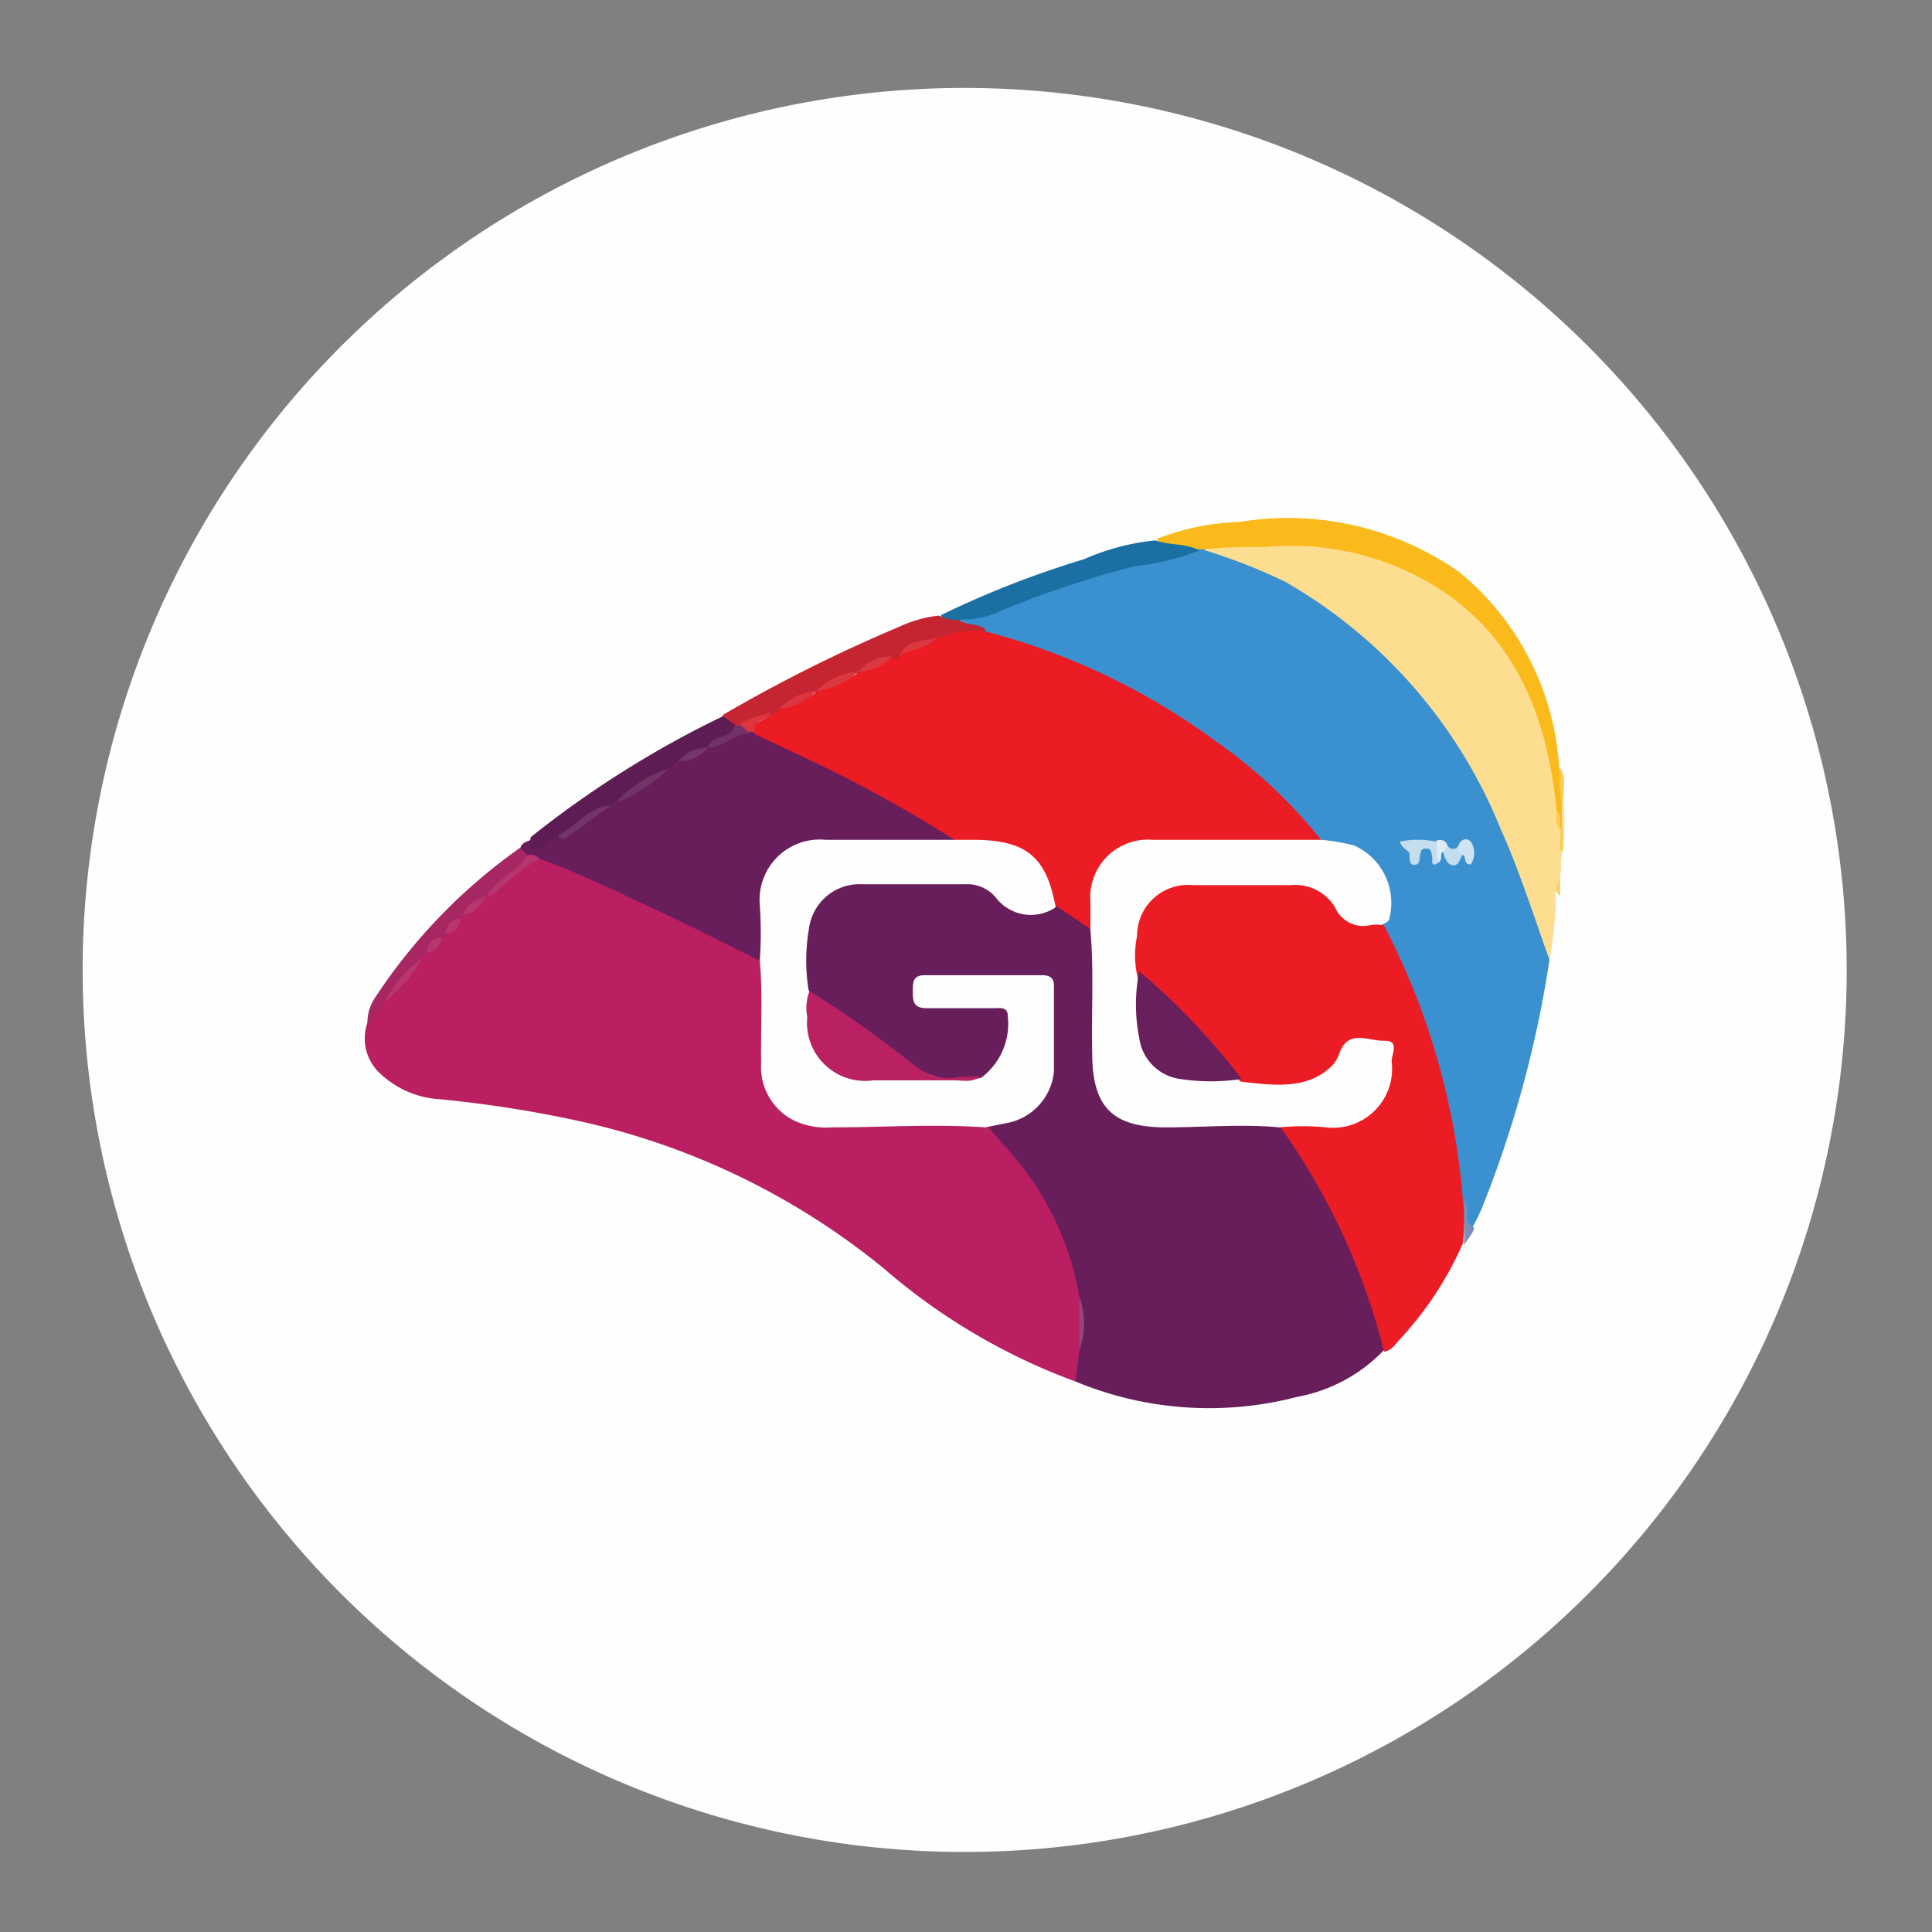
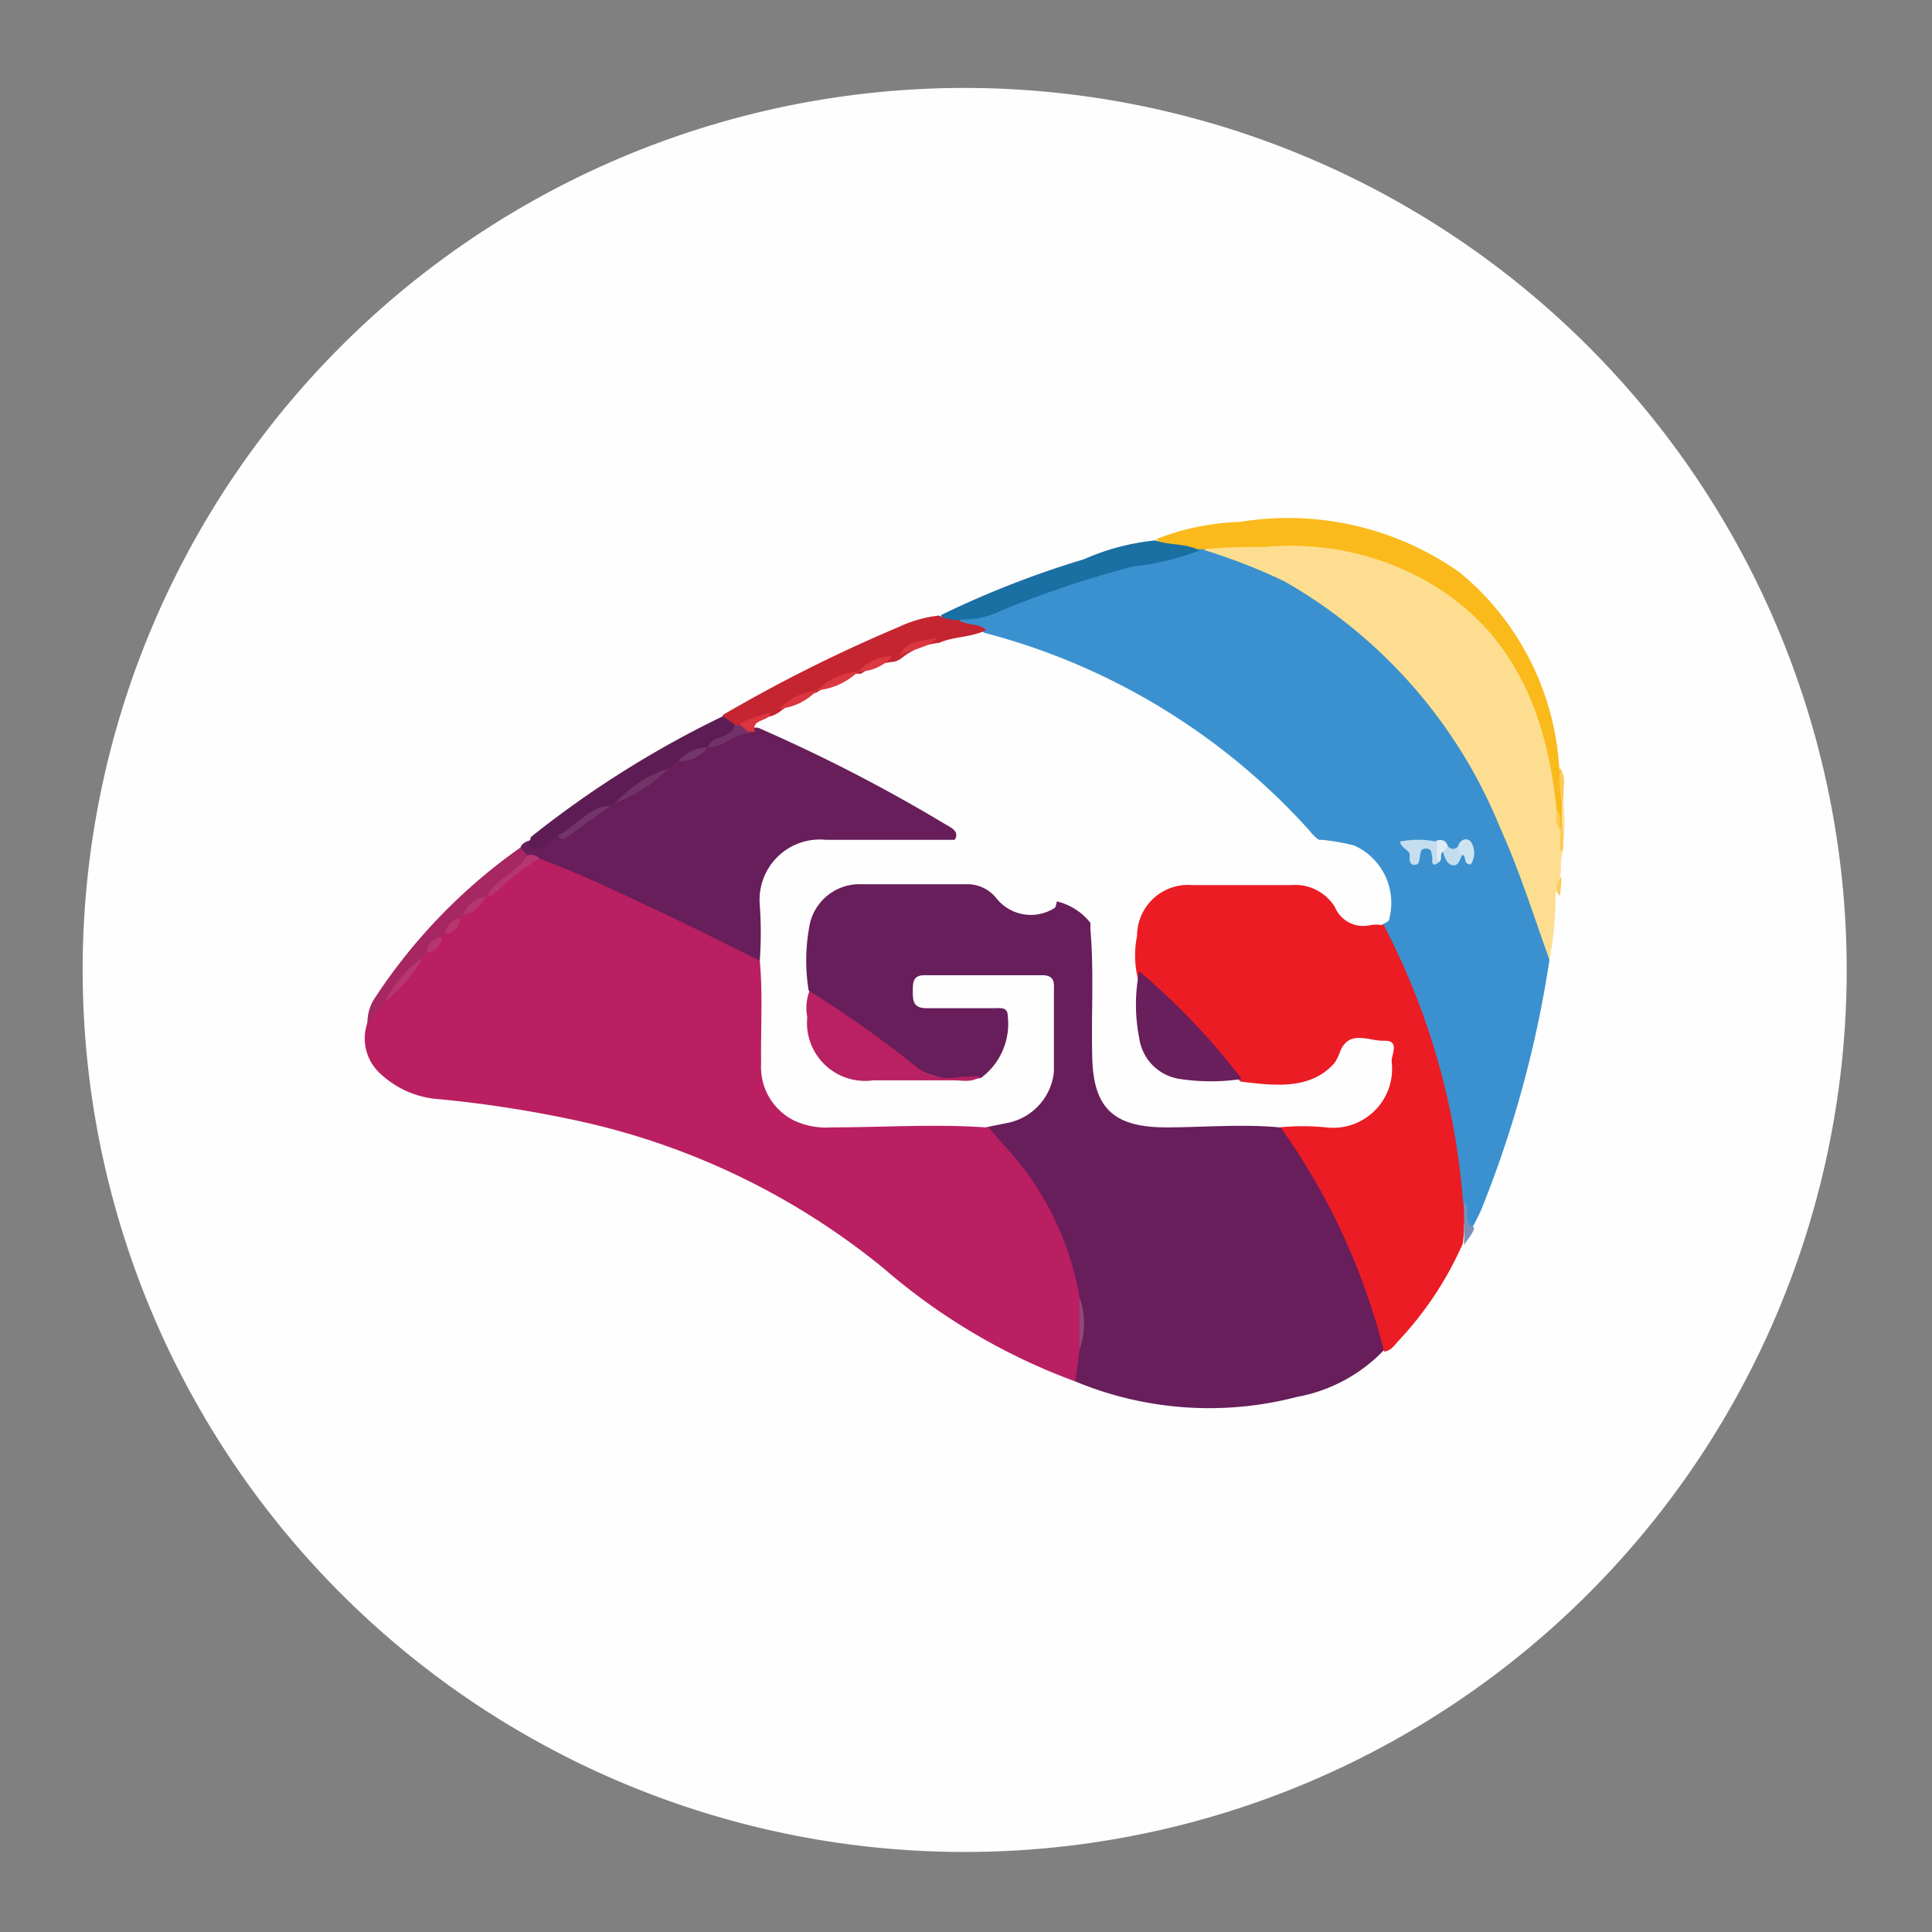
<svg xmlns="http://www.w3.org/2000/svg" id="Layer_1" data-name="Layer 1" viewBox="0 0 43.94 43.94">
  <rect x="0" y="0" width="43.94" height="43.94" fill="#808080" stroke="none" />
  <defs>
    <style>.cls-1{fill:#fefefe;}.cls-2{fill:#b91f61;}.cls-3{fill:#681e5b;}.cls-4{fill:#3b91cf;}.cls-5{fill:#ec1c24;}.cls-6{fill:#fdde91;}.cls-7{fill:#faba1b;}.cls-8{fill:#1a6fa3;}.cls-9{fill:#c42530;}.cls-10{fill:#5d1d54;}.cls-11{fill:#a62761;}.cls-12{fill:#7b8fb9;}.cls-13{fill:#fbcb54;}.cls-14{fill:#fbcd5d;}.cls-15{fill:#b6366f;}.cls-16{fill:#b7366e;}.cls-17{fill:#914779;}.cls-18{fill:#b8366e;}.cls-19{fill:#b92162;}.cls-20{fill:#c4def0;}.cls-21{fill:#cfe4f3;}.cls-22{fill:#c3ddf0;}.cls-23{fill:#dfecf6;}.cls-24{fill:#691f5b;}.cls-25{fill:#723367;}.cls-26{fill:#733569;}.cls-27{fill:#723267;}.cls-28{fill:#db353f;}.cls-29{fill:#74366a;}.cls-30{fill:#dc3840;}.cls-31{fill:#db3740;}</style>
  </defs>
  <path class="cls-1" d="M42,22a20.06,20.06,0,1,1-20.12-20A20.07,20.07,0,0,1,42,22Z" />
  <path class="cls-2" d="M24.46,31.42a14.06,14.06,0,0,1-4.37-2.58,16.54,16.54,0,0,0-6.95-3.35A27.07,27.07,0,0,0,10,25a2.16,2.16,0,0,1-1.38-.61,1.08,1.08,0,0,1-.3-1,1.41,1.41,0,0,1,.35-.66,11.24,11.24,0,0,0,.84-1,.46.46,0,0,1,.12-.12A.84.84,0,0,0,10,21.3a.68.68,0,0,1,.12-.12.92.92,0,0,0,.31-.31.68.68,0,0,1,.12-.12,2.49,2.49,0,0,0,.46-.4l.1-.07c.26-.2.51-.42.77-.63a.71.71,0,0,1,.45-.2,7.09,7.09,0,0,1,1.54.62c1.08.44,2.1,1,3.15,1.52a.65.65,0,0,1,.38.31,9.64,9.64,0,0,1,.06,1.7,4.07,4.07,0,0,0,.07.85,1.15,1.15,0,0,0,.91.9,4.19,4.19,0,0,0,.93.09c1,0,2-.06,3,0a5.42,5.42,0,0,1,1.44,1.65,5.41,5.41,0,0,1,.91,2.45c0,.36,0,.72,0,1.09A.86.86,0,0,1,24.46,31.42Z" />
  <path class="cls-3" d="M24.46,31.42l.09-.72a3.45,3.45,0,0,0,0-1.2A6.71,6.71,0,0,0,22.79,26l-.38-.45c.1-.19.29-.2.47-.25a1.17,1.17,0,0,0,.93-1.25c0-.46,0-.91,0-1.36,0-.28-.1-.42-.4-.41-.69,0-1.39,0-2.08,0-.14,0-.33,0-.34.18s.2.2.34.21c.4,0,.8,0,1.2,0s.56.17.53.59a1.44,1.44,0,0,1-.64,1.23,2.13,2.13,0,0,1-2-.49,7.09,7.09,0,0,0-1.32-.92,2.8,2.8,0,0,1-.76-.61,2.37,2.37,0,0,1,.08-1.81,1.3,1.3,0,0,1,1.22-.79c.79,0,1.59,0,2.38,0a.94.94,0,0,1,.73.3,1,1,0,0,0,1.18.31,1.37,1.37,0,0,1,1,.71,22.65,22.65,0,0,1,0,2.33c0,.15,0,.29,0,.43a1.28,1.28,0,0,0,1.35,1.43c.69,0,1.39,0,2.09,0a2.31,2.31,0,0,1,.59,0,1.14,1.14,0,0,1,.54.52,15.45,15.45,0,0,1,2,4.24.68.68,0,0,1,0,.54,3.64,3.64,0,0,1-2,1.09A7.93,7.93,0,0,1,24.46,31.42Z" />
  <path class="cls-4" d="M35.24,21.83a25.28,25.28,0,0,1-1.55,5.68c-.06.13-.12.26-.19.38s-.24-.07-.26-.21,0-.25-.08-.37a20.72,20.72,0,0,0-.84-4,13.68,13.68,0,0,0-.75-1.76A1,1,0,0,1,31.4,21c.32-1-.06-1.58-1.28-1.83a.87.87,0,0,1-.33-.27,15.06,15.06,0,0,0-7.41-4.51c-.16-.16-.51,0-.56-.34,1-.32,1.92-.72,2.9-1s1.69-.33,2.51-.6a.28.28,0,0,1,.13,0,8.35,8.35,0,0,1,3.94,2.15,13.45,13.45,0,0,1,3.4,5.37A6.82,6.82,0,0,1,35.24,21.83Z" />
  <path class="cls-5" d="M31.45,21a16.25,16.25,0,0,1,1.82,6.28,4,4,0,0,1,0,1,7.79,7.79,0,0,1-1.46,2.21c-.09.1-.17.23-.33.25a15.13,15.13,0,0,0-2.42-5.19c.14-.17.34-.13.52-.14a6.15,6.15,0,0,0,.85-.05,1.19,1.19,0,0,0,1-1.26c0-.16.06-.37-.16-.43a.63.63,0,0,0-.61.08l-.06.07c-.54,1-1.46.89-2.38.78-.65-.6-1.2-1.31-1.85-1.92-.24-.23-.57-.38-.7-.72a2.16,2.16,0,0,1,0-.76,1.35,1.35,0,0,1,1.43-1.33c.72,0,1.45,0,2.17,0a1.38,1.38,0,0,1,1.1.47,1.05,1.05,0,0,0,.84.49A.22.22,0,0,1,31.45,21Z" />
  <path class="cls-3" d="M17.28,21.85c-.75-.37-1.49-.75-2.24-1.1-.91-.43-1.82-.87-2.77-1.22-.09-.06-.2,0-.29,0s-.18-.1-.15-.23.14-.16.26-.2c.23.17.37-.11.57-.12.46-.1.76-.47,1.15-.68l.15-.1a9.8,9.8,0,0,0,1.15-.74,1.21,1.21,0,0,1,.3-.2,1.65,1.65,0,0,0,.62-.31l.11-.05c.32-.08.57-.32.91-.35l.19,0a37.11,37.11,0,0,1,4.25,2.19c.13.08.4.18.17.43a3.69,3.69,0,0,1-1.1.07c-.59,0-1.19,0-1.78,0a1.23,1.23,0,0,0-1.33,1.28c0,.28,0,.57,0,.85S17.44,21.73,17.28,21.85Z" />
  <path class="cls-6" d="M35.24,21.83c-.36-1-.67-2-1.12-3a11.39,11.39,0,0,0-4.91-5.61,13.44,13.44,0,0,0-1.82-.71.17.17,0,0,1,.15-.13c2.08-.18,4.12-.13,5.81,1.33a6.27,6.27,0,0,1,2.13,4.66,2.26,2.26,0,0,0,0,.45l0,.11v.28c0,.06,0,0,0,0s0-.29-.07-.42a3.37,3.37,0,0,1,0-.55c0-.14,0-.3.09-.41a4.9,4.9,0,0,1,0,1.75,1.72,1.72,0,0,1-.12.74c-.09-.07,0-.18,0-.27,0,.11,0,.24,0,.34A7.84,7.84,0,0,1,35.24,21.83Z" />
  <path class="cls-7" d="M35.4,18.42c-.24-2.48-1.2-4.51-3.63-5.53a6.32,6.32,0,0,0-3-.45c-.45,0-.91,0-1.36.05l-.11,0c-.34,0-.72.1-1-.23a5.65,5.65,0,0,1,1.9-.39,6.77,6.77,0,0,1,5,1.15,6.24,6.24,0,0,1,2.26,4.42c.08.26,0,.53.06.79v.58c0,.05,0,.05-.07,0h0C35.38,18.72,35.49,18.55,35.4,18.42Z" />
  <path class="cls-8" d="M26.28,12.29c.33.12.69.06,1,.23a5.79,5.79,0,0,1-1.49.36,23,23,0,0,0-3,1,2,2,0,0,1-.94.21.27.27,0,0,1-.45-.1,21.69,21.69,0,0,1,3.25-1.27A5.33,5.33,0,0,1,26.28,12.29Z" />
  <path class="cls-9" d="M21.36,14a.85.85,0,0,0,.45.1c.18.14.45.06.62.23-.34.17-.73.14-1.07.29a1.64,1.64,0,0,0-.87.36.46.46,0,0,1-.16.07,1.51,1.51,0,0,0-.74.27.31.31,0,0,1-.1,0,4,4,0,0,0-.82.37l-.1.06a2.64,2.64,0,0,0-.8.41.72.72,0,0,1-.21.12c-.23.06-.45.18-.68.24h-.2c-.12-.05-.26-.08-.24-.26a34.64,34.64,0,0,1,4-2A2.85,2.85,0,0,1,21.36,14Z" />
  <path class="cls-10" d="M16.44,16.29l.26.18c.11.14,0,.2-.11.25s-.34.15-.49.25h0c-.22.12-.45.23-.68.34l-.25.17c-.39.28-.83.48-1.2.78l-.08.08c-.45.14-.74.57-1.2.68l-.39.26c-.07,0-.15.11-.23,0s0-.16,0-.24A23,23,0,0,1,16.44,16.29Z" />
  <path class="cls-11" d="M11.83,19.28l.17.17c0,.25-.22.35-.4.47s-.33.34-.53.46h0a5.4,5.4,0,0,0-.52.43l-.08.08-.34.35-.08.08c-.12.11-.24.23-.35.35l-.08.08c-.31.32-.57.68-.86,1l-.4.58a1,1,0,0,1,.17-.64A12.71,12.71,0,0,1,11.83,19.28Z" />
  <path class="cls-12" d="M33.3,28.32l0-1c.18.16-.07.49.23.6C33.5,28.07,33.37,28.18,33.3,28.32Z" />
  <path class="cls-13" d="M35.55,18.26a1.52,1.52,0,0,1-.06-.79.6.6,0,0,1,.08.35Z" />
-   <path class="cls-14" d="M35.48,20.38c-.14-.12-.07-.27,0-.41l0,.34S35.48,20.36,35.48,20.38Z" />
+   <path class="cls-14" d="M35.48,20.38c-.14-.12-.07-.27,0-.41S35.48,20.36,35.48,20.38Z" />
  <path class="cls-1" d="M17.28,21.85a9,9,0,0,0,0-1.27,1.37,1.37,0,0,1,1.5-1.48l2.93,0a1.88,1.88,0,0,1,2.07.54,1,1,0,0,1,.22,1,1,1,0,0,1-1.33-.2.85.85,0,0,0-.71-.33H19.6a1.16,1.16,0,0,0-1.2,1,4.27,4.27,0,0,0,0,1.47c.09.3.05.62.13.93a1.1,1.1,0,0,0,1.18.95,20.26,20.26,0,0,0,2.58.07,1.53,1.53,0,0,0,.63-1.42c0-.22-.18-.18-.31-.18-.51,0-1,0-1.53,0-.29,0-.32-.14-.32-.37s0-.39.3-.38c.88,0,1.76,0,2.64,0,.19,0,.28.07.27.27,0,.64,0,1.28,0,1.92a1.32,1.32,0,0,1-1.06,1.17l-.5.1c-1.17-.08-2.33,0-3.49,0a1.73,1.73,0,0,1-.87-.16,1.36,1.36,0,0,1-.74-1.29C17.3,23.35,17.35,22.6,17.28,21.85Z" />
  <path class="cls-15" d="M11.07,20.38c.22-.4.7-.54.93-.93a.27.27,0,0,1,.27.08,4.47,4.47,0,0,0-.86.64C11.3,20.26,11.23,20.38,11.07,20.38Z" />
  <path class="cls-16" d="M8.76,22.78a2.54,2.54,0,0,1,.86-1A3.69,3.69,0,0,1,8.76,22.78Z" />
  <path class="cls-17" d="M24.55,29.5a1.77,1.77,0,0,1,0,1.2Z" />
  <path class="cls-15" d="M10.55,20.81c.06-.28.29-.35.52-.43C10.93,20.57,10.81,20.76,10.55,20.81Z" />
  <path class="cls-18" d="M10.13,21.24a.37.37,0,0,1,.34-.35A.38.38,0,0,1,10.13,21.24Z" />
  <path class="cls-18" d="M9.7,21.67a.37.37,0,0,1,.35-.35A.39.39,0,0,1,9.7,21.67Z" />
-   <path class="cls-5" d="M24,20.59c-.21-1.11-.67-1.48-1.83-1.49l-.46,0a30.71,30.71,0,0,0-3.69-2l-.84-.4c-.08-.08-.17-.17,0-.25s.25-.11.36-.19l.16-.09c.28-.16.59-.24.86-.42h0c.3-.17.64-.26.94-.43h0c.23-.16.53-.19.77-.34h.16c.21-.3.6-.24.86-.43a2,2,0,0,1,1.12-.19,15.37,15.37,0,0,1,5.27,2.52,11.25,11.25,0,0,1,2.38,2.24c-.14.22-.37.18-.58.18-1,0-2,0-3.05,0S25,19.66,25,20.64c0,.18,0,.37-.16.51Z" />
  <path class="cls-1" d="M24.8,21.15c0-.21,0-.43,0-.64a1.31,1.31,0,0,1,1.41-1.41l3.84,0a4.7,4.7,0,0,1,.75.13,1.43,1.43,0,0,1,.8,1.65c0,.09-.11.11-.18.16a.73.73,0,0,0-.25,0,.7.7,0,0,1-.81-.41,1.06,1.06,0,0,0-1-.5H27.12a1.16,1.16,0,0,0-1.26,1.16,2.18,2.18,0,0,0,0,.88,3.94,3.94,0,0,1,.09,1c0,1,.43,1.34,1.39,1.35a1.52,1.52,0,0,1,.87.12,5.05,5.05,0,0,0,1.4,0,1.07,1.07,0,0,0,.87-.73c.21-.5.64-.23,1-.24s.17.3.17.47a1.34,1.34,0,0,1-1.49,1.5,5.38,5.38,0,0,0-1.06,0c-.86-.08-1.72,0-2.58,0-1.22,0-1.67-.46-1.68-1.66C24.82,23,24.88,22.06,24.8,21.15Z" />
  <path class="cls-19" d="M22.3,24.48c-.19.15-.41.09-.61.09-.61,0-1.22,0-1.83,0a1.32,1.32,0,0,1-1.5-1.44,1.08,1.08,0,0,1,.05-.59,24.68,24.68,0,0,1,2.45,1.74,1.23,1.23,0,0,0,1,.21Z" />
  <path class="cls-20" d="M32.73,19.61c-.21.15-.14-.06-.16-.13s0-.18-.13-.18-.12.06-.14.14,0,.23-.13.23-.11-.15-.11-.24-.19-.13-.22-.29a2.06,2.06,0,0,1,.82,0C32.82,19.26,32.63,19.46,32.73,19.61Z" />
  <path class="cls-21" d="M33.16,19.25c.05-.16.19-.21.29-.11a.47.47,0,0,1,0,.52c-.2,0-.07-.21-.21-.22S33.12,19.35,33.16,19.25Z" />
  <path class="cls-22" d="M33.16,19.25a.22.22,0,0,0,.1.19c-.06.1-.08.25-.21.24s-.2-.17-.23-.31a.15.15,0,0,1,.11-.12C33,19.32,33.09,19.33,33.16,19.25Z" />
  <path class="cls-23" d="M32.93,19.25l-.11.12c-.09.06,0,.16-.09.24-.12-.15,0-.33-.07-.49C32.79,19.08,32.89,19.11,32.93,19.25Z" />
  <path class="cls-24" d="M28.24,24.54a4.69,4.69,0,0,1-1.4,0,1.09,1.09,0,0,1-.93-.93,3.89,3.89,0,0,1,0-1.52A15.5,15.5,0,0,1,28.24,24.54Z" />
  <path class="cls-25" d="M14,18.26a2.75,2.75,0,0,1,1.2-.78A3.36,3.36,0,0,1,14,18.26Z" />
  <path class="cls-26" d="M12.69,19c.41-.2.69-.65,1.2-.68l-1,.72A.12.12,0,0,1,12.69,19Z" />
  <path class="cls-27" d="M16.1,17c.08-.3.53-.18.6-.5h.16c.05.07.24,0,.18.18C16.7,16.68,16.46,17,16.1,17Z" />
  <path class="cls-28" d="M17,16.64l-.18-.18a2.78,2.78,0,0,1,.7-.25c0,.21-.45.12-.35.44Z" />
  <path class="cls-29" d="M15.42,17.31A.92.92,0,0,1,16.1,17,.79.79,0,0,1,15.42,17.31Z" />
  <path class="cls-13" d="M35.48,18.85h.07v.49h-.07Z" />
  <path class="cls-13" d="M35.4,18.42c.12.13.07.28.08.43C35.35,18.73,35.4,18.57,35.4,18.42Z" />
  <path class="cls-30" d="M19.52,15.27a1.54,1.54,0,0,1-.94.43A1.55,1.55,0,0,1,19.52,15.27Z" />
  <path class="cls-31" d="M21.31,14.5c-.22.27-.6.24-.86.43C20.61,14.52,21,14.6,21.31,14.5Z" />
  <path class="cls-28" d="M18.58,15.7a1.33,1.33,0,0,1-.86.42A1.43,1.43,0,0,1,18.58,15.7Z" />
  <path class="cls-30" d="M20.29,14.93a1,1,0,0,1-.77.34A1,1,0,0,1,20.29,14.93Z" />
</svg>